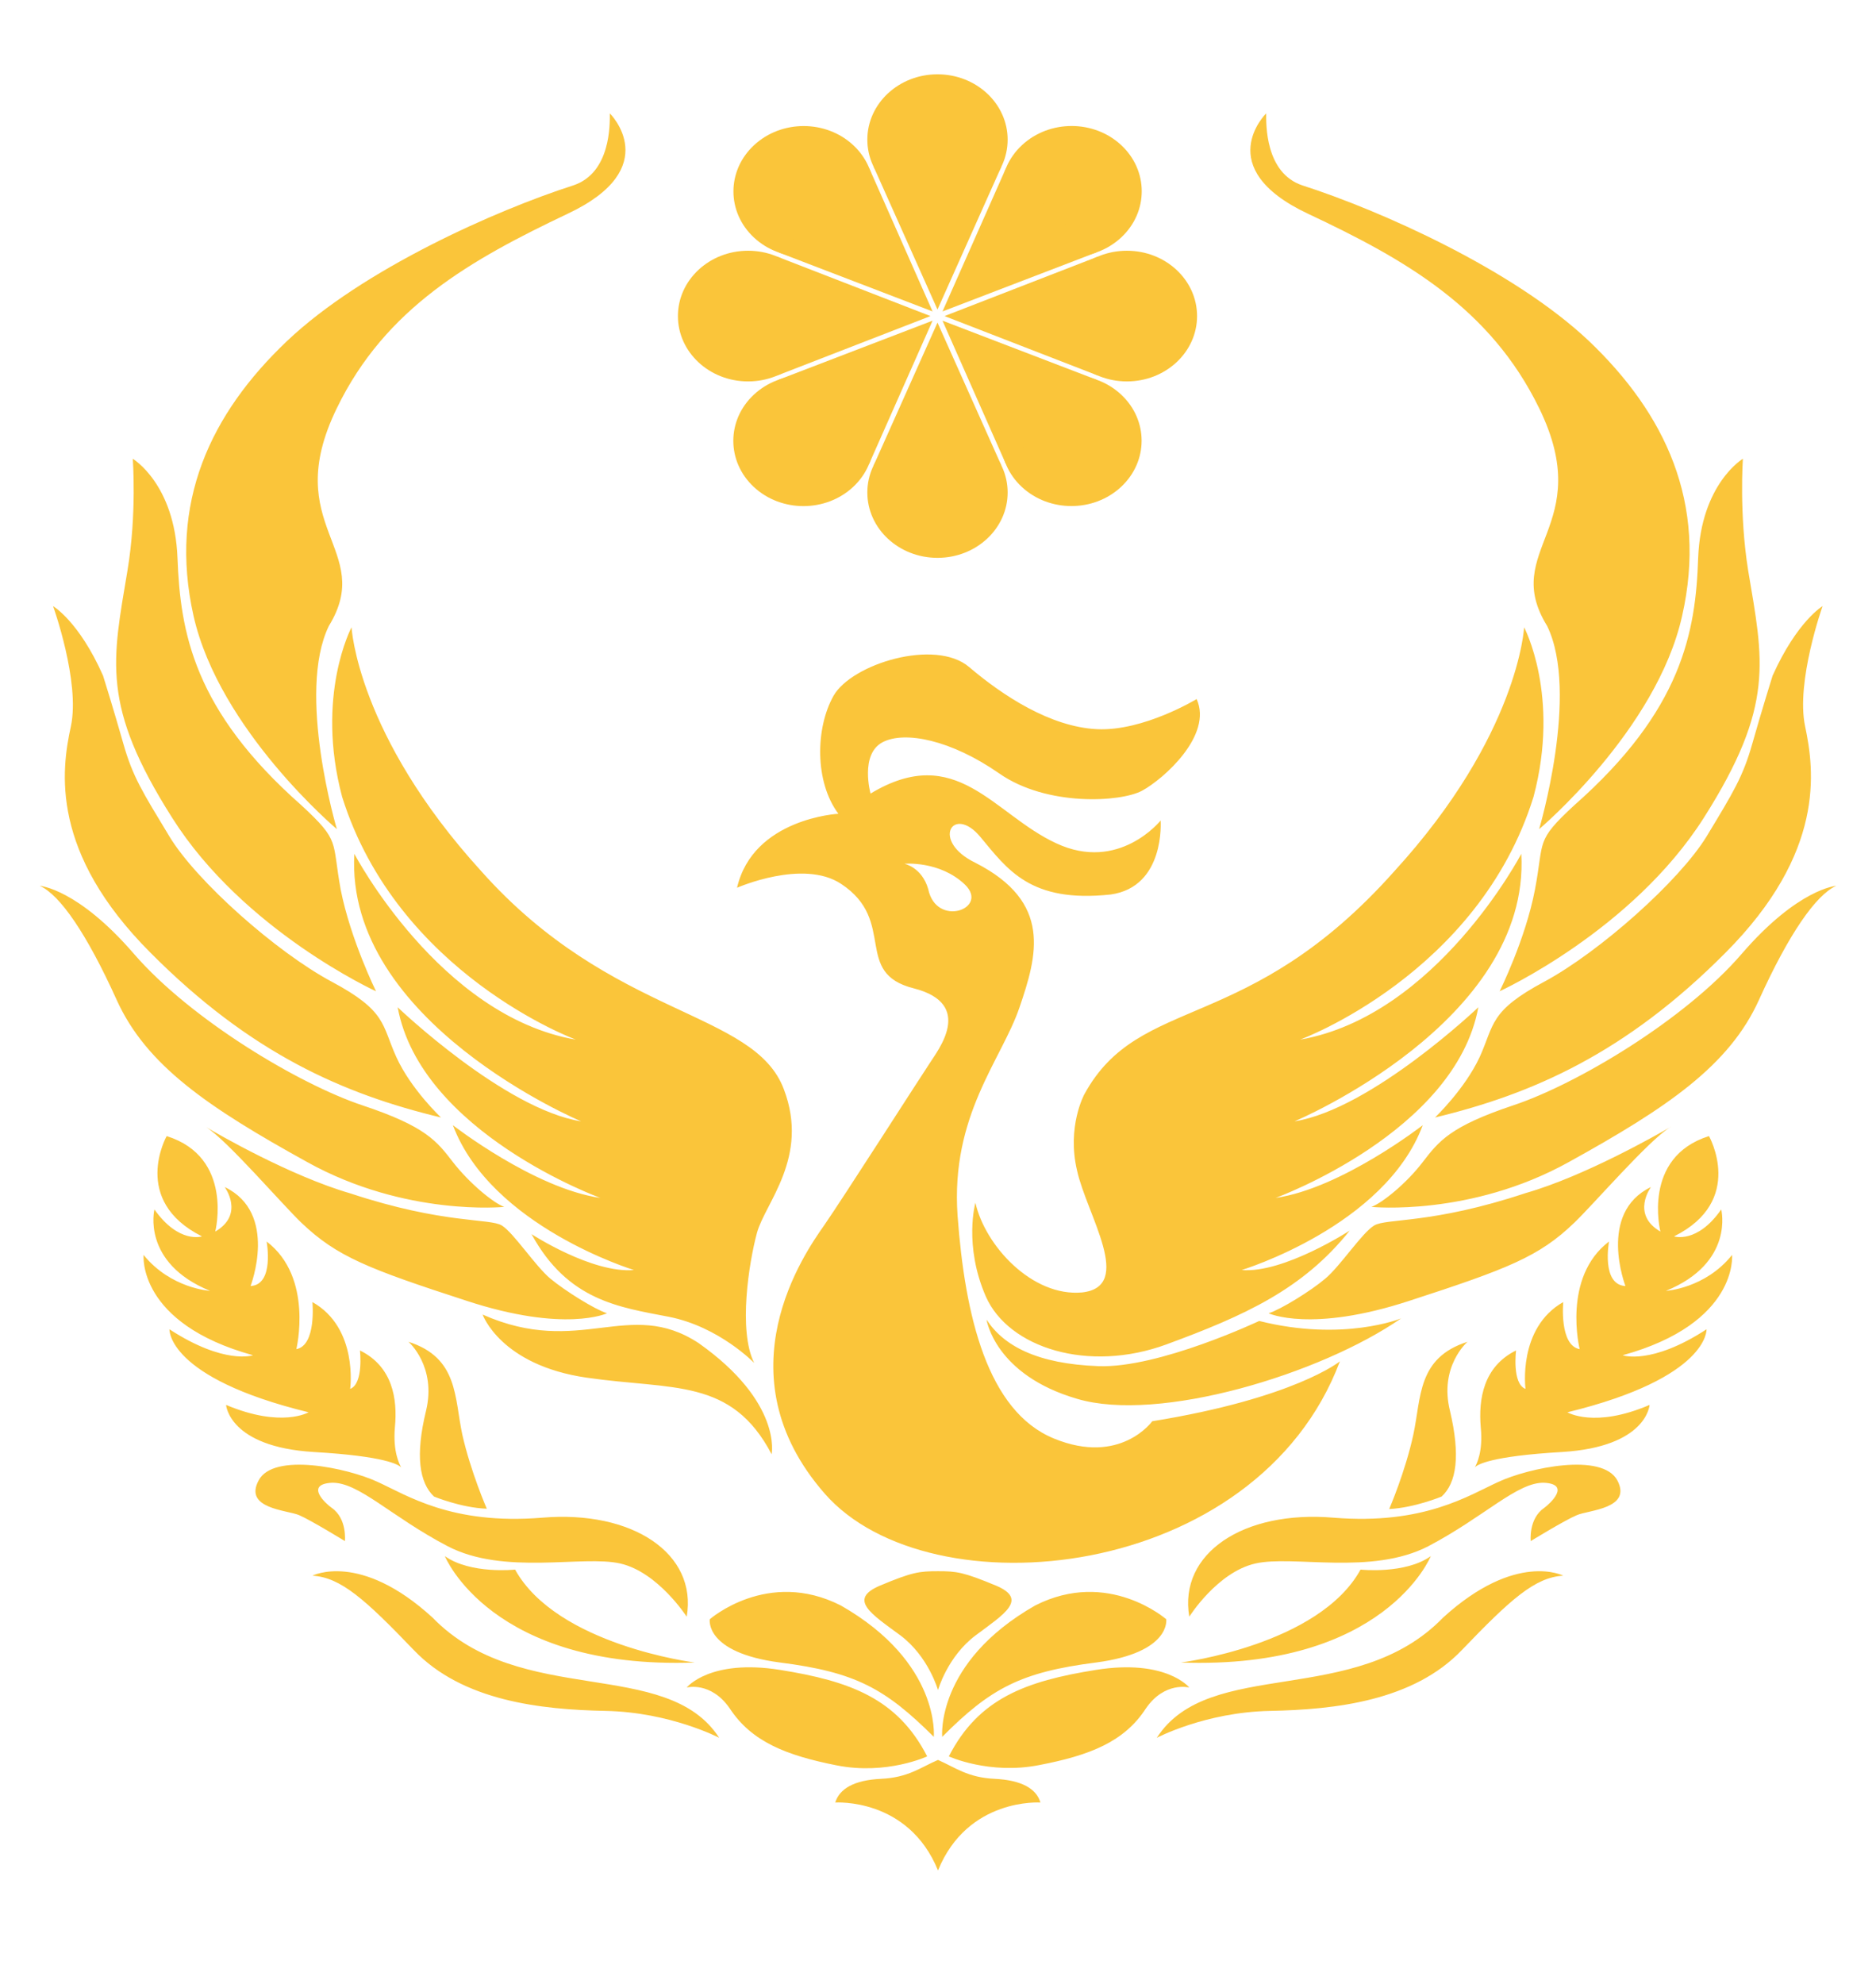
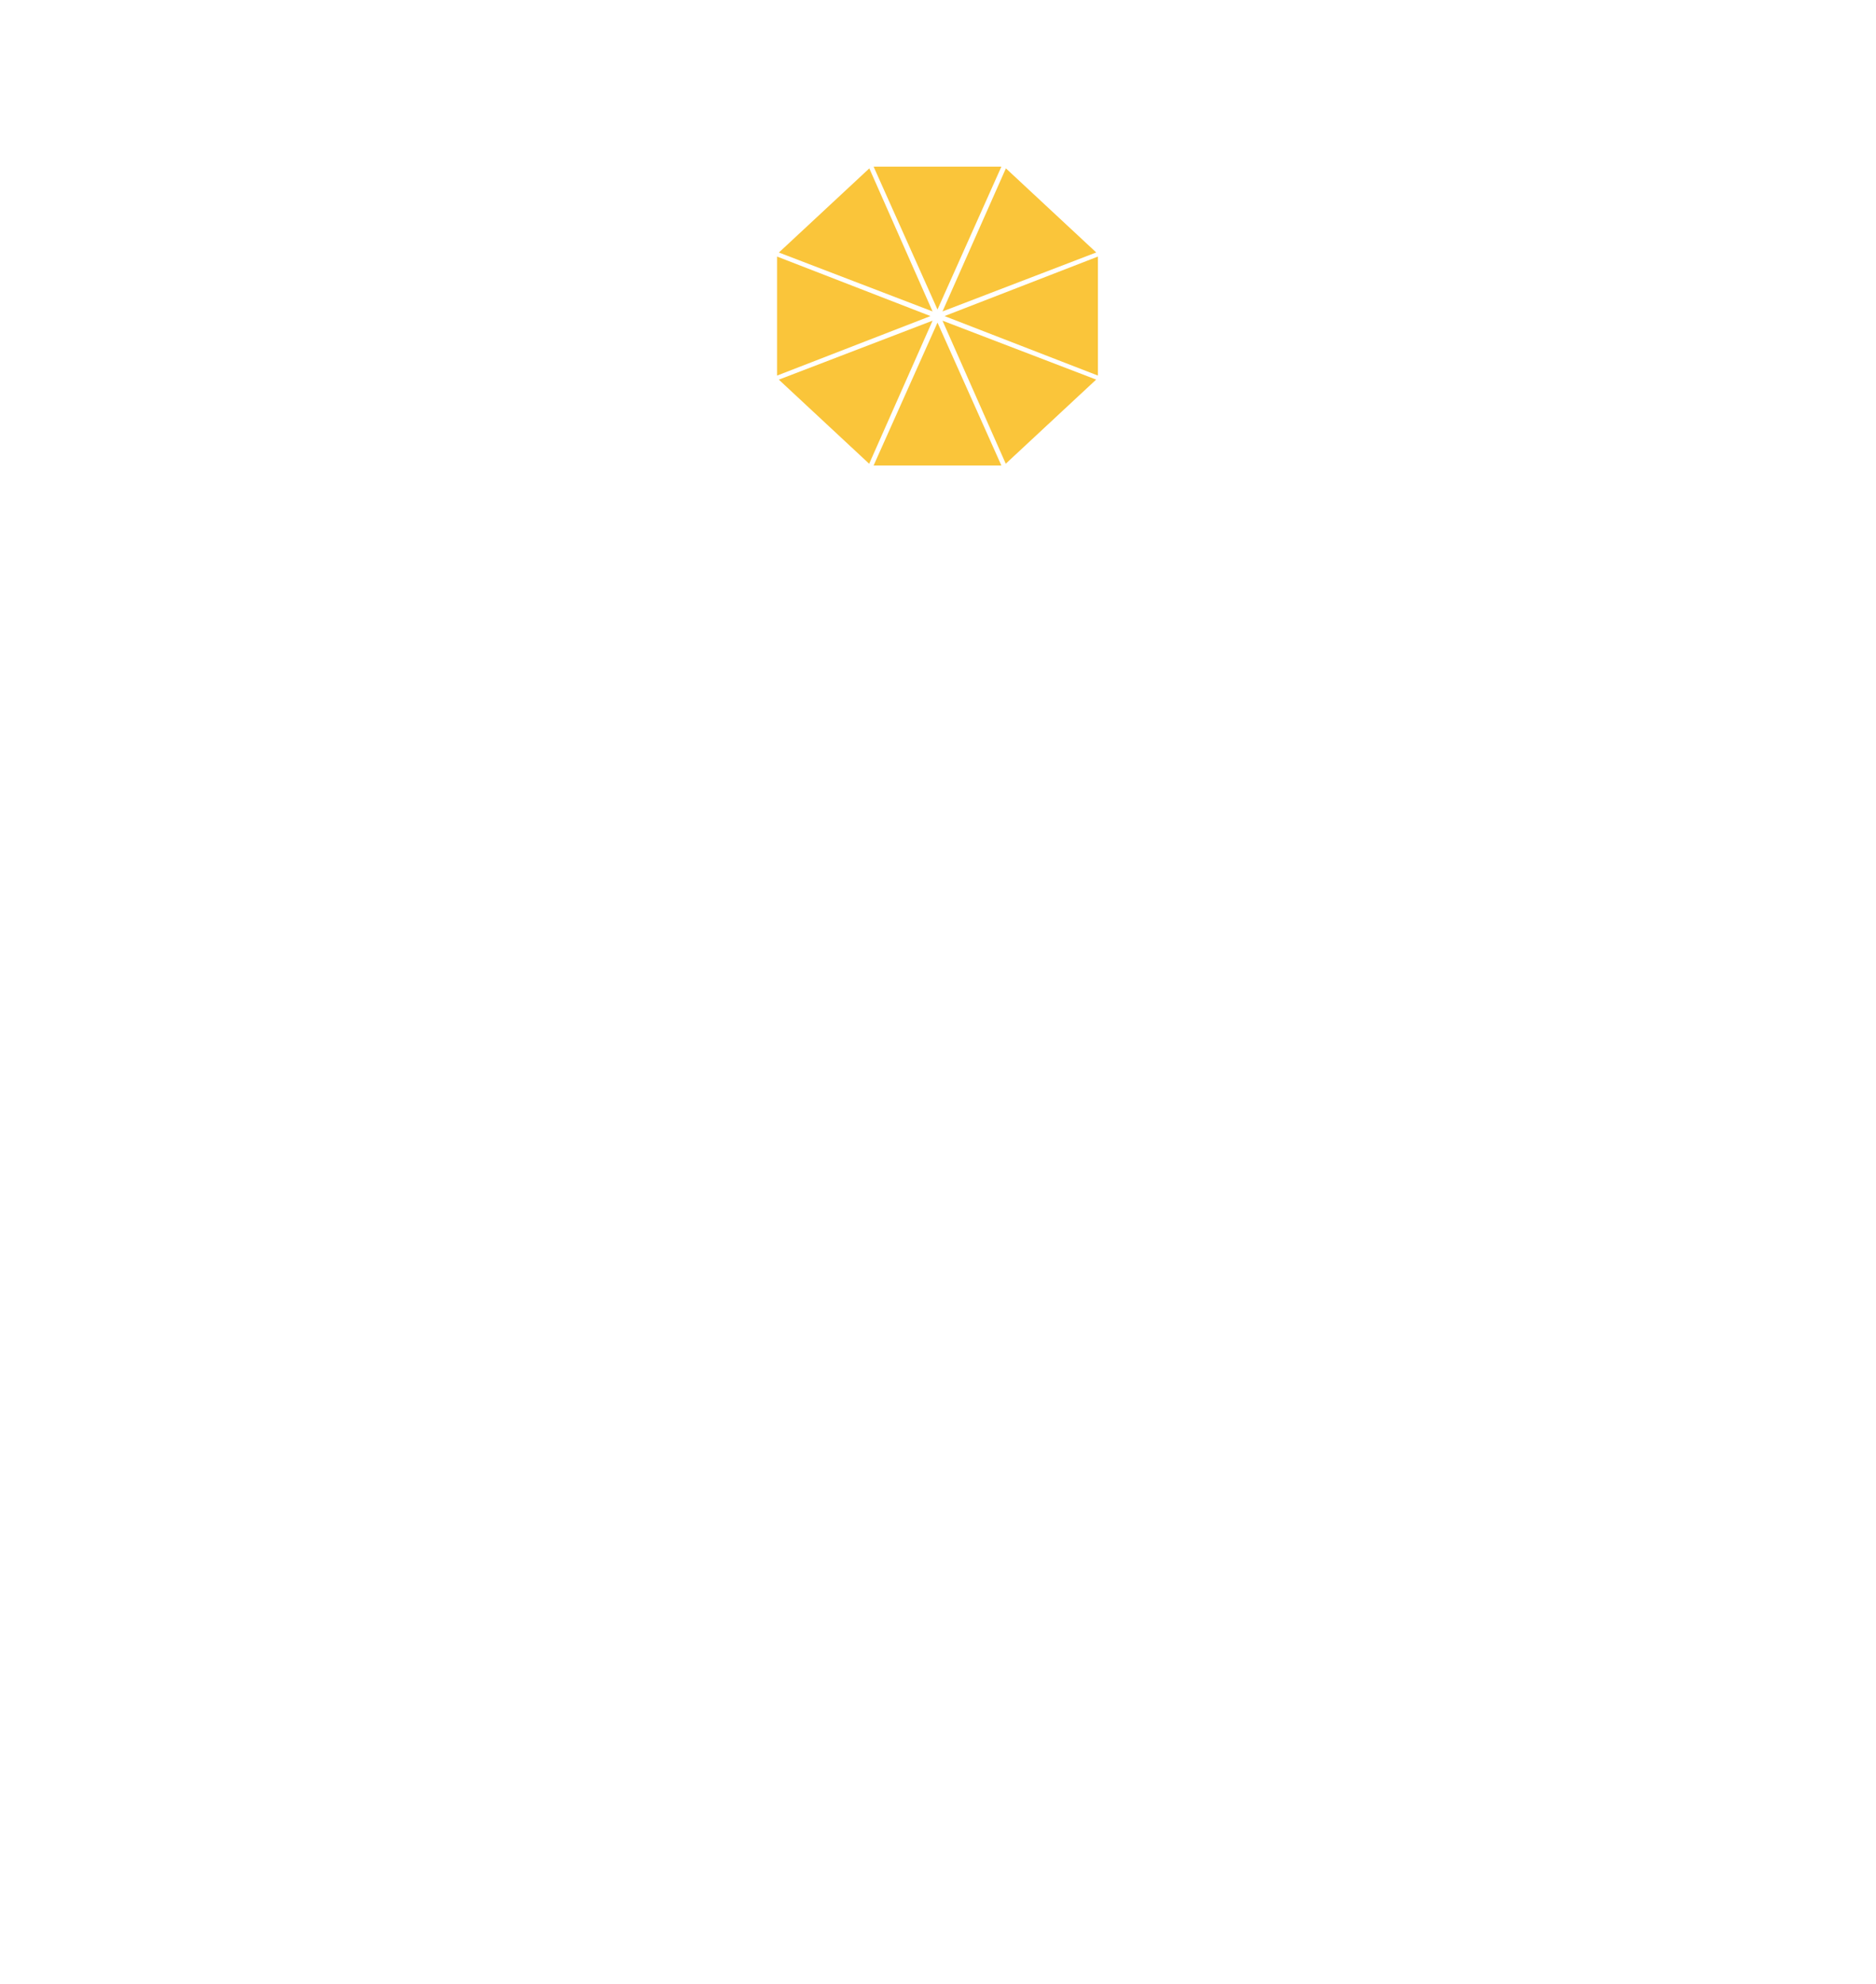
<svg xmlns="http://www.w3.org/2000/svg" xmlns:ns1="http://sodipodi.sourceforge.net/DTD/sodipodi-0.dtd" xmlns:ns2="http://www.inkscape.org/namespaces/inkscape" xmlns:xlink="http://www.w3.org/1999/xlink" width="718" height="759" overflow="hidden" version="1.1" id="svg749" ns1:docname="GeojrrBuhQy_BYcZvdewhyARNJ3zNFx67GwNTgtx8hphwwFnUNIsTKAS6bUyj2HE-Iw9SiIzhhITmfQL1qr8JPJDOzEMgfG0dxoK77c20_YJtp3dJXrE3kzh9aFok_nWPBn1LW-Prg1BuswTE1sJpQ.svg" ns2:version="1.2.1 (9c6d41e4, 2022-07-14)">
  <ns1:namedview id="namedview751" pagecolor="#ffffff" bordercolor="#000000" borderopacity="0.25" ns2:showpageshadow="2" ns2:pageopacity="0.0" ns2:pagecheckerboard="0" ns2:deskcolor="#d1d1d1" showgrid="false" ns2:zoom="0.17681431" ns2:cx="-480.73032" ns2:cy="367.61731" ns2:window-width="1309" ns2:window-height="404" ns2:window-x="0" ns2:window-y="38" ns2:window-maximized="0" ns2:current-layer="svg749" />
  <defs id="defs135">
    <clipPath id="a">
-       <path d="M19-1h718v759H19z" id="path132" />
-     </clipPath>
+       </clipPath>
  </defs>
  <g id="quartet" transform="matrix(0.537,0,0,0.5,117.156,-29.071)">
    <g id="duo" style="fill:#fac53a;fill-opacity:1">
      <g id="petal" fill="red" style="fill:#fac53a;fill-opacity:1">
-         <circle cy="165" cx="450" r="50" id="circle136" style="fill:#fac53a;fill-opacity:1" />
        <polygon points="450,295 495.534,185.656 404.466,185.656 " id="polygon138" style="fill:#fac53a;fill-opacity:1" />
      </g>
      <use xlink:href="#petal" transform="scale(1,-1)" y="-600" id="use141" style="fill:#fac53a;fill-opacity:1" />
    </g>
    <use xlink:href="#duo" transform="rotate(90,450,300)" id="use144" style="fill:#fac53a;fill-opacity:1" />
  </g>
  <use xlink:href="#quartet" transform="matrix(0.707,0.658,-0.76,0.707,197.051,-200.67)" id="use147" style="fill:#fac53a;fill-opacity:1" x="0" y="0" />
-   <path fill-rule="evenodd" class="d" d="m 74.087,235.707 c -9.765,-43.518 6.688,-77.597 35.714,-105.179 28.893,-27.459 80.124,-50.138 109.551,-59.577 14.58,-4.781 14.045,-23.782 14.045,-27.582 0,0 21.134,20.84 -16.051,38.369 -37.186,17.652 -69.824,36.04 -88.417,74.41 -22.205,45.479 14.981,53.938 -3.077,83.358 -12.44,25.62 3.077,77.719 3.077,77.719 0,0 -44.944,-37.879 -54.842,-81.52 z m -8.16,77.229 C 38.506,269.786 43.054,252.746 48.806,218.177 c 3.612,-21.698 2.006,-42.66 2.006,-42.66 0,0 16.051,9.562 17.122,38.002 1.07,28.317 6.153,58.228 47.486,94.636 14.981,13.852 11.504,13.362 14.981,32.24 3.745,19.001 13.51,38.86 13.51,38.86 0,0 -50.696,-23.169 -77.983,-66.319 z M 20.314,231.907 c 0,0 9.898,5.762 19.128,26.601 0,0 4.147,13.239 7.758,25.988 3.612,12.749 7.357,18.51 17.657,35.55 10.3,17.039 40.797,44.131 62.066,55.531 21.134,11.278 19.128,16.427 24.746,28.808 5.618,12.381 17.122,23.169 17.122,23.169 C 131.471,418.605 95.89,403.036 57.634,364.545 19.244,326.175 23.391,294.916 27.136,277.876 30.748,260.837 20.314,231.907 20.314,231.907 Z M 44.659,382.565 C 33.289,357.435 22.99,342.357 15.231,338.924 c 0,0 14.446,0.981 36.116,26.111 21.803,25.13 63.136,49.77 87.347,57.86 24.345,8.091 28.491,13.73 34.644,21.698 6.287,8.091 15.516,15.691 19.663,17.162 0,0 -37.721,3.8 -75.442,-17.162 C 79.839,423.753 56.029,407.695 44.659,382.565 Z m 147.406,86.3 c 4.548,2.819 12.841,15.568 18.593,20.349 5.618,4.658 16.988,11.768 21.669,13.239 0,0 -16.051,7.6 -53.772,-4.781 -37.721,-12.259 -49.626,-16.917 -63.136,-29.788 -7.223,-6.865 -28.358,-31.505 -36.517,-36.653 4.28,2.574 32.37,18.756 55.244,25.375 35.581,11.768 53.237,9.439 57.919,12.259 z M 78.233,430.986 q 0.268,0.123 0.669,0.245 -0.669,-0.245 -0.669,-0.245 z m 106.475,71.958 c 37.32,16.549 55.913,-6.62 82.665,10.91 32.103,22.678 27.956,42.537 27.956,42.537 -15.383,-29.298 -37.721,-24.517 -70.76,-29.298 -33.039,-4.781 -39.861,-24.149 -39.861,-24.149 z m -11.37,-72.448 c 0,0 31.033,24.149 56.448,27.827 0,0 -68.754,-25.008 -77.582,-72.939 0,0 40.797,38.982 70.225,43.641 0,0 -90.423,-37.879 -86.812,-102.359 0,0 32.638,62.151 84.805,71.1 0,0 -68.219,-25.007 -89.487,-92.92 -10.3,-38.737 3.612,-64.848 3.612,-64.848 0,0 2.14,41.189 49.626,93.288 50.161,56.389 104.468,53.08 115.838,83.481 9.898,25.988 -7.223,43.518 -10.3,54.918 -3.077,11.4 -7.223,37.389 -1.07,49.77 0,0 -13.376,-13.852 -32.638,-17.652 -18.994,-3.678 -38.657,-6.129 -52.569,-31.627 0,0 23.141,15.078 39.192,13.73 0,0 -54.709,-16.672 -69.289,-55.409 z m -53.237,125.037 c -32.504,-1.961 -33.574,-18.02 -33.574,-18.02 21.268,8.949 31.568,2.819 31.568,2.819 -54.307,-13.239 -53.237,-31.75 -53.237,-31.75 21.134,13.73 31.969,9.929 31.969,9.929 C 52.417,506.254 54.959,480.143 54.959,480.143 c 10.433,12.871 25.415,13.73 25.415,13.73 -26.351,-10.788 -21.268,-31.137 -21.268,-31.137 9.363,13.239 18.192,10.297 18.192,10.297 -27.421,-13.73 -13.51,-38.369 -13.51,-38.369 25.816,8.091 18.593,36.531 18.593,36.531 11.37,-6.62 3.612,-17.039 3.612,-17.039 20.733,9.929 9.898,37.879 9.898,37.879 9.23,-0.49 6.153,-17.039 6.153,-17.039 18.058,13.73 11.37,41.189 11.37,41.189 7.758,-1.471 6.153,-18.02 6.153,-18.02 17.657,9.929 14.446,33.221 14.446,33.221 5.217,-1.961 3.745,-14.71 3.745,-14.71 12.44,6.129 14.446,18.388 13.376,29.421 -0.803,9.317 1.739,14.097 2.408,15.323 -0.936,-0.981 -5.886,-4.29 -33.441,-5.884 z m 42.938,-15.691 c 4.147,-17.039 -6.688,-26.479 -6.688,-26.479 19.128,6.129 17.523,21.33 20.599,35.55 3.21,14.22 9.363,28.317 9.363,28.317 -9.898,-0.368 -20.198,-4.658 -20.198,-4.658 -5.618,-5.271 -7.223,-15.691 -3.077,-32.73 z m -31.033,49.77 c 0,0 -12.975,-7.968 -17.523,-9.929 -4.682,-1.961 -21.268,-2.452 -15.516,-13.239 5.618,-10.91 34.109,-4.781 45.479,0.49 11.37,5.149 28.358,16.549 63.002,13.73 34.644,-2.942 59.524,13.73 55.377,37.879 0,0 -10.969,-17.039 -25.415,-20.349 -14.446,-3.31 -44.409,4.658 -66.078,-6.62 -21.803,-11.4 -34.109,-24.64 -44.409,-24.272 -10.433,0.613 -2.14,8.091 0,9.562 6.019,4.168 5.083,12.749 5.083,12.749 z m 133.896,46.46 c -77.983,2.819 -95.64,-40.698 -95.64,-40.698 9.898,6.987 26.886,5.149 26.886,5.149 16.051,28.93 68.754,35.55 68.754,35.55 z m 0,0 q 0,0 0,0 0,0 0,0 z m 9.363,28.808 c 0,0 -18.727,-9.807 -43.473,-10.297 -24.88,-0.49 -54.842,-3.8 -73.435,-23.291 -18.593,-19.369 -27.956,-27.827 -38.791,-28.44 0,0 18.192,-9.439 46.014,16.059 33.708,34.692 89.487,14.833 109.685,45.97 z m -3.612,-45.357 c 0,0 22.204,-19.491 50.161,-5.271 38.256,21.82 35.581,50.26 35.581,50.26 -18.593,-18.51 -29.963,-24.762 -58.855,-28.44 -29.026,-3.8 -26.886,-16.549 -26.886,-16.549 z m 48.556,55.899 c -19.128,-3.8 -32.504,-8.949 -40.931,-21.82 -7.223,-10.42 -16.453,-7.968 -16.453,-7.968 0,0 8.828,-11.033 35.714,-6.742 26.752,4.29 44.944,10.91 56.314,33.098 0,0 -15.516,7.233 -34.644,3.432 z M 484.603,43.37 c 0,3.8 -0.535,22.801 13.911,27.582 29.428,9.439 80.659,32.117 109.685,59.577 28.893,27.582 45.479,61.661 35.581,105.179 -9.765,43.641 -54.709,81.52 -54.709,81.52 0,0 15.516,-52.099 3.076,-77.719 -18.192,-29.421 19.128,-37.879 -3.076,-83.358 C 570.344,117.779 537.84,99.269 500.52,81.739 463.334,64.209 484.603,43.37 484.603,43.37 Z M 649.933,213.519 c 1.07,-28.44 17.122,-38.002 17.122,-38.002 0,0 -1.471,20.962 2.006,42.66 5.752,34.569 10.433,51.609 -16.988,94.759 -27.421,43.15 -78.117,66.319 -78.117,66.319 0,0 9.898,-19.859 13.51,-38.86 3.612,-18.878 0,-18.388 14.981,-32.24 41.333,-36.408 46.549,-66.319 47.486,-94.636 z m 20.733,70.977 c 3.612,-12.749 7.758,-25.988 7.758,-25.988 9.363,-20.84 19.128,-26.601 19.128,-26.601 0,0 -10.3,28.93 -6.688,45.97 3.612,17.039 7.758,48.299 -30.498,86.668 -38.256,38.492 -73.97,54.06 -111.156,63.009 0,0 11.37,-10.788 17.122,-23.169 5.618,-12.381 3.612,-17.53 24.746,-28.808 21.134,-11.4 51.632,-38.492 62.066,-55.531 10.3,-17.039 13.911,-22.801 17.523,-35.55 z m 32.103,54.428 c -7.758,3.432 -18.192,18.51 -29.561,43.641 -11.37,25.13 -35.046,41.189 -72.767,62.028 -37.721,20.962 -75.576,17.162 -75.576,17.162 4.147,-1.471 13.51,-9.071 19.663,-17.162 6.153,-7.968 10.433,-13.607 34.644,-21.698 24.345,-8.091 65.677,-32.73 87.347,-57.86 21.669,-25.13 36.25,-26.111 36.249,-26.111 z M 539.445,497.673 c -37.721,12.381 -53.906,4.781 -53.906,4.781 4.682,-1.471 16.185,-8.581 21.669,-13.239 5.752,-4.781 14.045,-17.53 18.727,-20.349 4.682,-2.82 22.204,-0.49 57.919,-12.381 22.74,-6.497 50.696,-22.556 55.244,-25.13 -8.293,5.149 -29.428,29.666 -36.651,36.531 -13.376,12.871 -25.281,17.53 -63.002,29.788 z m 100.188,-66.687 q 0,0 -0.535,0.368 0.268,-0.245 0.535,-0.368 z m -151.419,27.337 c 25.281,-3.678 56.314,-27.827 56.314,-27.827 -14.446,38.737 -69.289,55.409 -69.289,55.409 16.051,1.348 41.333,-15.078 41.333,-15.078 -17.924,22.433 -40.129,32.485 -70.091,43.518 -29.963,11.033 -60.46,1.348 -69.155,-18.265 -8.561,-19.614 -4.013,-35.918 -4.013,-35.918 3.745,16.549 21.803,36.04 40.797,34.324 20.198,-2.207 1.873,-29.666 -1.873,-46.583 -4.013,-16.917 2.809,-29.298 2.809,-29.298 21.134,-38.615 62.467,-22.188 118.647,-85.32 47.619,-52.099 49.626,-93.288 49.626,-93.288 0,0 13.911,26.111 3.612,64.848 -21.134,67.913 -89.353,92.92 -89.353,92.92 52.167,-9.071 84.671,-71.1 84.671,-71.1 3.612,64.48 -86.812,102.359 -86.812,102.359 29.428,-4.658 70.359,-43.641 70.359,-43.641 -8.828,47.931 -77.582,72.939 -77.582,72.939 z m 132.826,60.19 c 0,0 10.835,3.923 32.103,-9.929 0,0 1.07,18.51 -53.237,31.75 0,0 10.3,6.252 31.434,-2.819 0,0 -0.936,16.059 -33.574,18.02 -27.421,1.594 -32.504,4.903 -33.307,5.884 0.669,-1.226 3.21,-6.007 2.274,-15.323 -0.936,-10.91 1.07,-23.291 13.51,-29.421 0,0 -1.605,12.749 3.612,14.71 0,0 -3.077,-23.291 14.446,-33.221 0,0 -1.605,16.549 6.287,18.02 0,0 -6.822,-27.459 11.236,-41.189 0,0 -3.077,16.549 6.287,17.039 0,0 -10.835,-27.95 9.765,-37.879 0,0 -7.758,10.42 3.612,17.039 0,0 -7.223,-28.44 18.593,-36.531 0,0 14.045,24.762 -13.376,38.369 0,0 8.828,2.942 18.058,-10.297 0,0 5.217,20.349 -21.134,31.137 0,0 14.981,-0.858 25.281,-13.73 0,0 2.541,26.111 -41.868,38.369 z m -66.078,21.33 c 4.013,17.039 2.541,27.459 -3.21,32.73 0,0 -10.3,4.29 -20.064,4.781 0,0 6.153,-14.22 9.23,-28.44 3.077,-14.22 1.471,-29.421 20.733,-35.55 0,0 -10.969,9.439 -6.688,26.479 z m 64.072,26.601 c 5.618,10.788 -10.968,11.278 -15.516,13.239 -4.682,1.961 -17.657,9.929 -17.657,9.929 0,0 -0.936,-8.581 5.217,-12.749 2.006,-1.471 10.3,-8.949 0,-9.562 -10.3,-0.368 -22.74,12.872 -44.409,24.272 -21.803,11.278 -51.766,3.31 -66.212,6.62 -14.58,3.31 -25.281,20.349 -25.281,20.349 -4.147,-24.149 20.599,-40.821 55.244,-37.879 34.644,2.819 51.766,-8.581 63.136,-13.73 11.37,-5.271 39.727,-11.4 45.479,-0.49 z m -167.069,69.629 c 0,0 52.836,-6.62 68.754,-35.55 0,0 17.122,1.839 26.886,-5.149 0,0 -17.523,43.518 -95.64,40.698 z m 146.336,-33.221 c -10.835,0.613 -20.198,9.071 -38.791,28.44 -18.593,19.491 -48.556,22.801 -73.435,23.291 -24.746,0.49 -43.339,10.297 -43.339,10.297 20.064,-31.137 75.977,-11.278 109.551,-45.97 27.956,-25.498 46.014,-16.059 46.014,-16.059 z m -200.108,86.791 c 0,0 -27.823,-1.961 -39.192,25.988 -11.37,-27.95 -39.326,-25.988 -39.326,-25.988 1.605,-5.271 7.223,-8.581 17.523,-9.071 10.433,-0.49 14.981,-4.29 21.803,-7.233 6.688,2.942 11.37,6.742 21.669,7.233 10.3,0.49 16.051,3.8 17.523,9.071 z m -39.192,-43.028 c 0,0 -3.612,-12.871 -14.446,-20.962 -10.968,-8.091 -20.198,-13.73 -7.758,-19.001 12.306,-5.149 14.981,-5.516 22.205,-5.516 7.223,0 9.765,0.368 22.204,5.516 12.44,5.271 3.077,10.91 -7.758,19.001 -10.835,8.091 -14.446,20.962 -14.446,20.962 z m 1.605,17.898 c 0,0 -2.675,-28.44 35.581,-50.26 27.956,-14.22 50.161,5.271 50.161,5.271 0,0 2.006,12.749 -26.886,16.549 -28.893,3.678 -40.396,9.929 -58.855,28.44 z m 77.983,-10.91 c -8.293,12.872 -21.669,18.02 -40.797,21.698 -19.128,3.8 -34.644,-3.31 -34.644,-3.31 11.37,-22.188 29.428,-28.808 56.314,-33.098 26.886,-4.29 35.714,6.742 35.714,6.742 0,0 -9.363,-2.452 -16.587,7.968 z m 97.646,-149.187 c -30.765,21.33 -92.697,40.086 -123.997,30.769 -31.568,-9.194 -34.644,-30.279 -34.644,-30.279 6.554,10.052 19.395,16.917 42.804,17.775 23.141,0.858 61.531,-17.285 61.531,-17.285 32.237,8.091 54.307,-0.981 54.307,-0.981 z M 282.087,339.66 c 6.153,-26.601 38.791,-28.317 38.791,-28.317 -9.096,-12.136 -8.828,-32.73 -1.873,-45.112 6.956,-12.259 38.925,-22.065 51.9,-11.033 12.975,11.033 31.167,22.924 48.957,23.782 17.79,0.858 38.122,-11.523 38.122,-11.523 6.287,13.852 -12.707,30.646 -20.867,35.06 -8.159,4.413 -36.517,6.129 -54.709,-6.62 -18.325,-12.749 -36.116,-16.426 -44.677,-11.891 -8.695,4.658 -4.548,19.614 -4.548,19.614 32.905,-19.859 46.95,7.846 71.028,19.001 24.077,11.278 39.995,-8.704 39.995,-8.704 0,0 1.873,25.375 -19.128,28.317 -30.765,3.31 -39.46,-9.562 -49.893,-22.065 -10.433,-12.504 -19.128,1.594 -1.873,9.929 29.561,15.078 23.676,35.427 16.854,55.409 -6.822,19.981 -26.351,41.189 -23.676,79.558 2.809,38.247 11.37,74.9 36.918,85.32 25.415,10.42 37.587,-6.62 37.587,-6.62 54.575,-8.826 71.83,-22.924 71.83,-22.924 -31.835,84.462 -156.903,96.598 -197.165,50.628 -40.262,-45.97 -7.491,-92.307 -0.268,-102.604 7.223,-10.42 37.186,-57.248 40.396,-62.028 3.077,-4.903 17.389,-22.678 -6.019,-28.685 -23.542,-5.884 -6.287,-25.743 -27.823,-39.963 -14.58,-9.684 -39.861,1.471 -39.861,1.471 z m 64.072,-9.194 c 0,0 6.688,1.348 9.096,9.684 3.077,14.955 23.542,7.478 14.045,-1.716 -9.631,-9.194 -23.141,-7.968 -23.141,-7.968 z m -192.617,230.952 0.268,0.245 z m 410.783,0 -0.268,0.245 z" id="path6108" style="fill:#fac53a;fill-opacity:1;stroke-width:1.281" />
</svg>